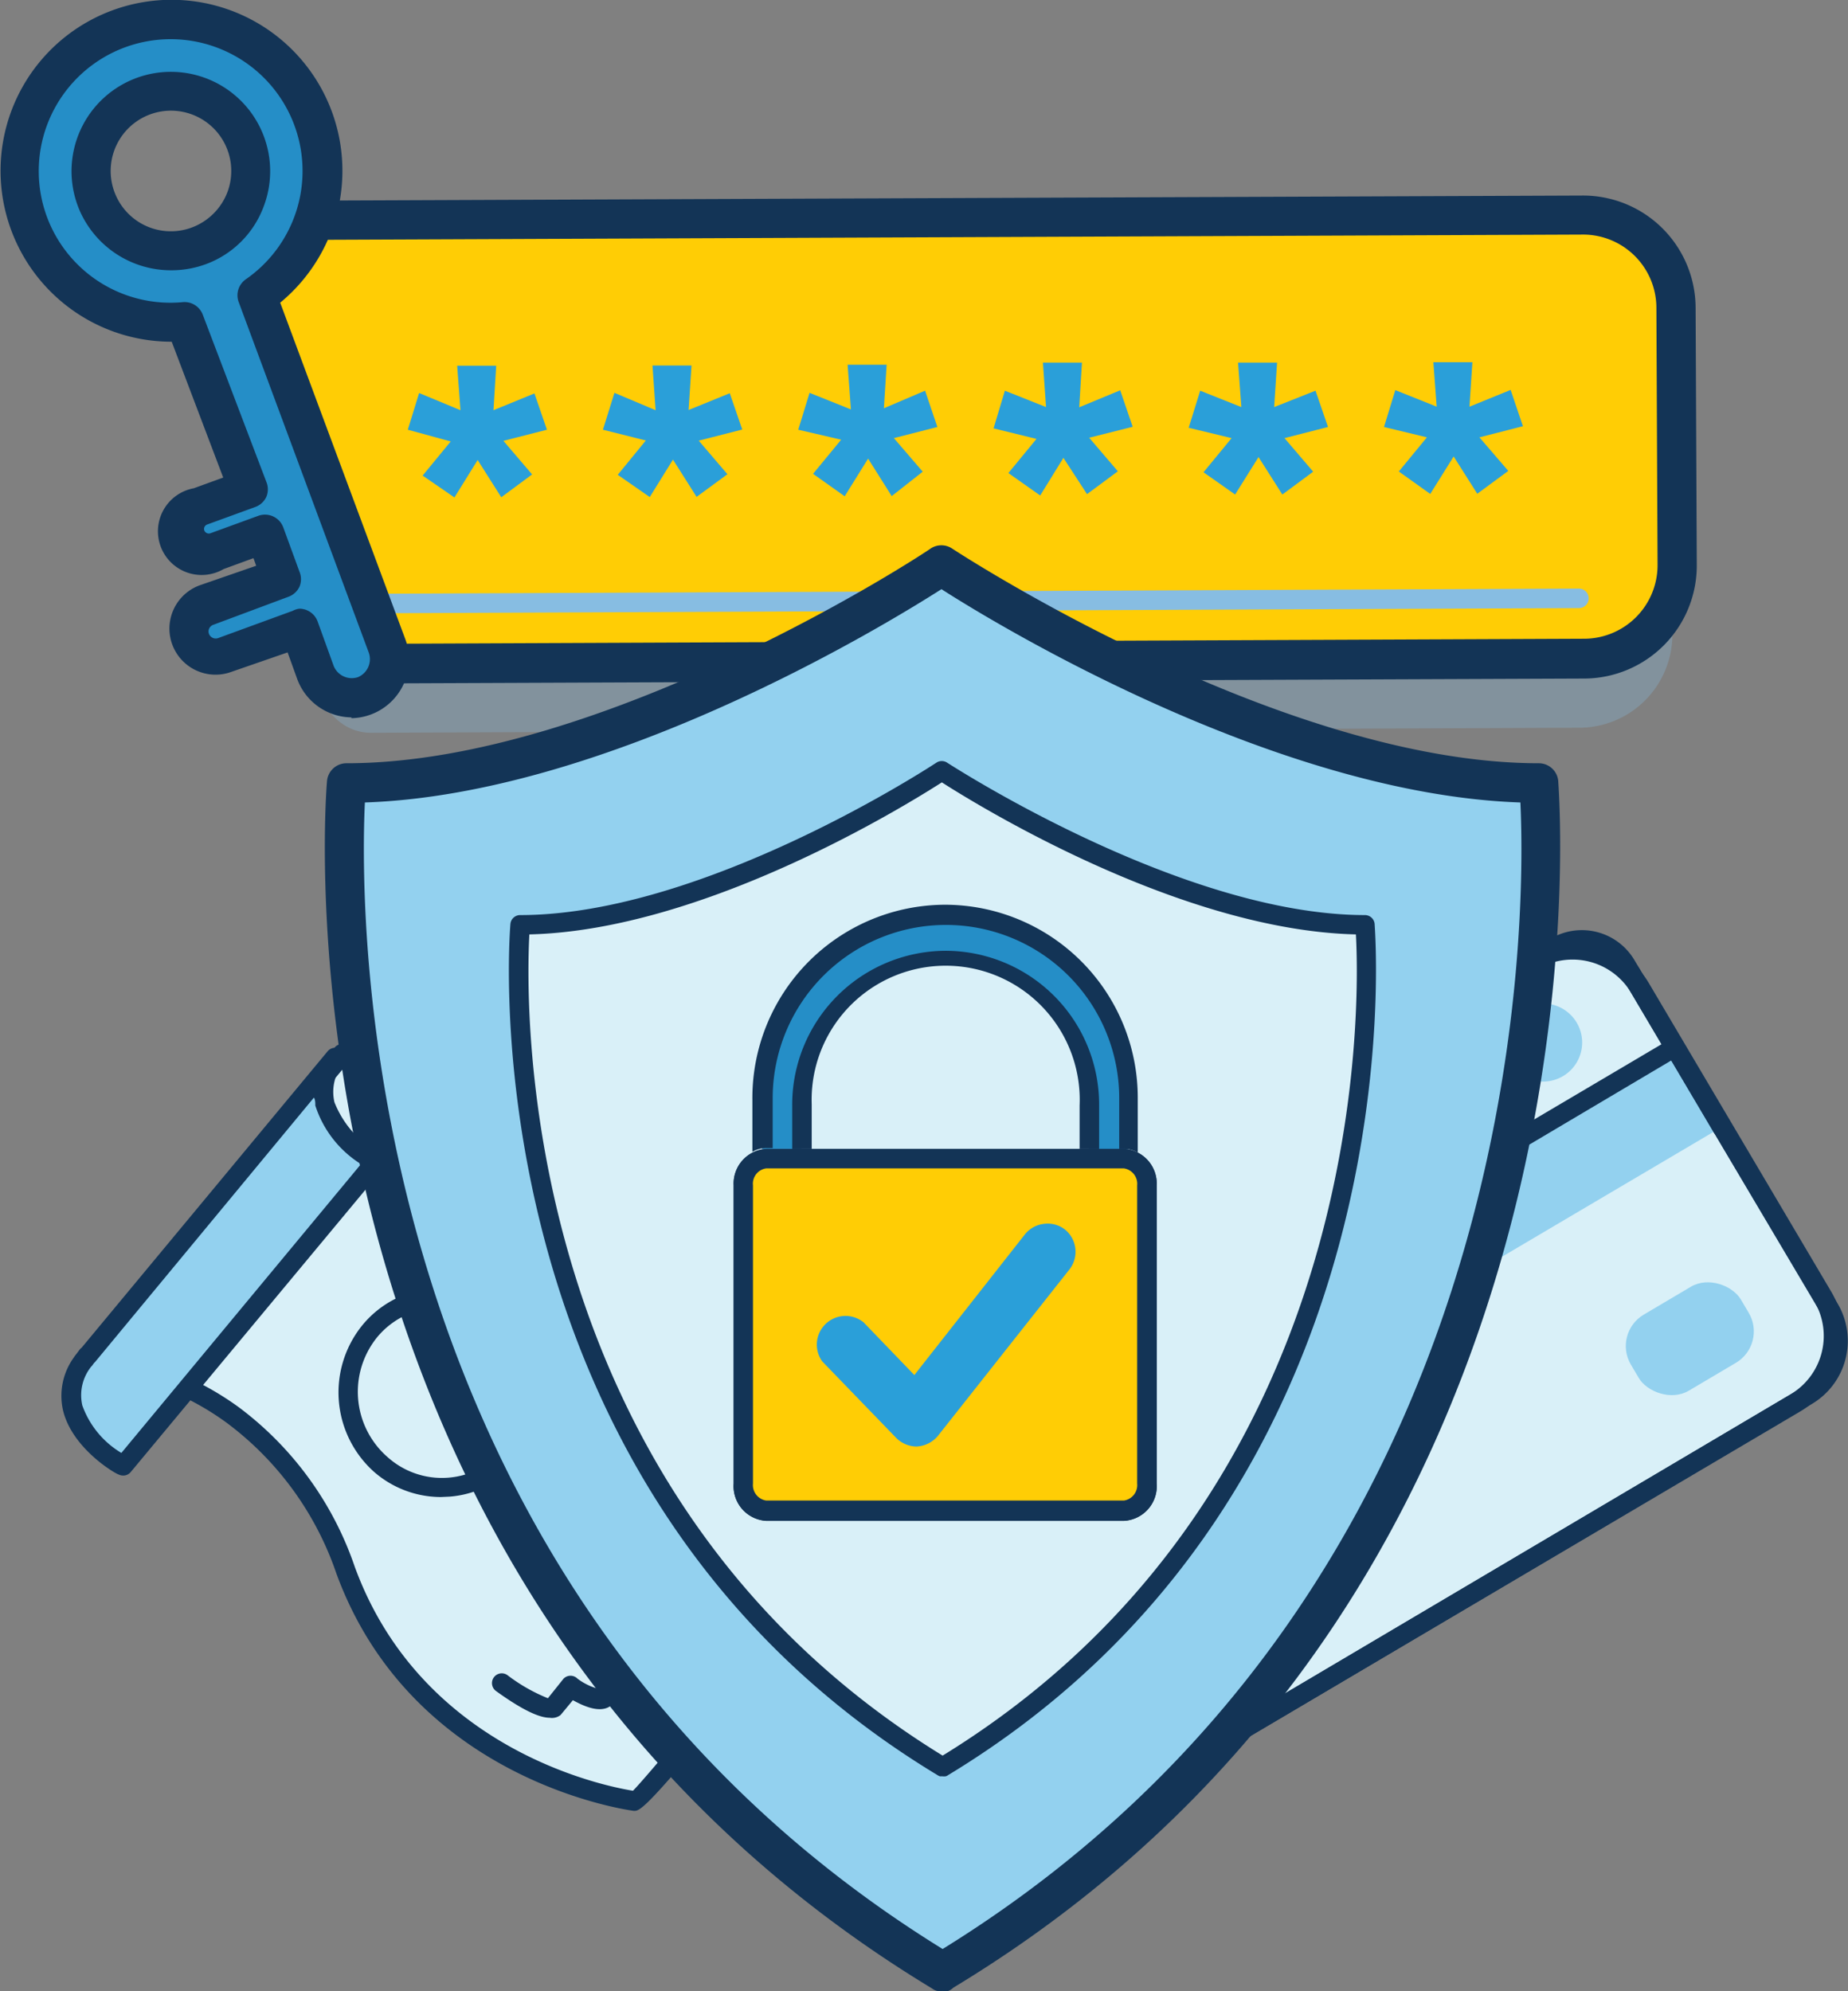
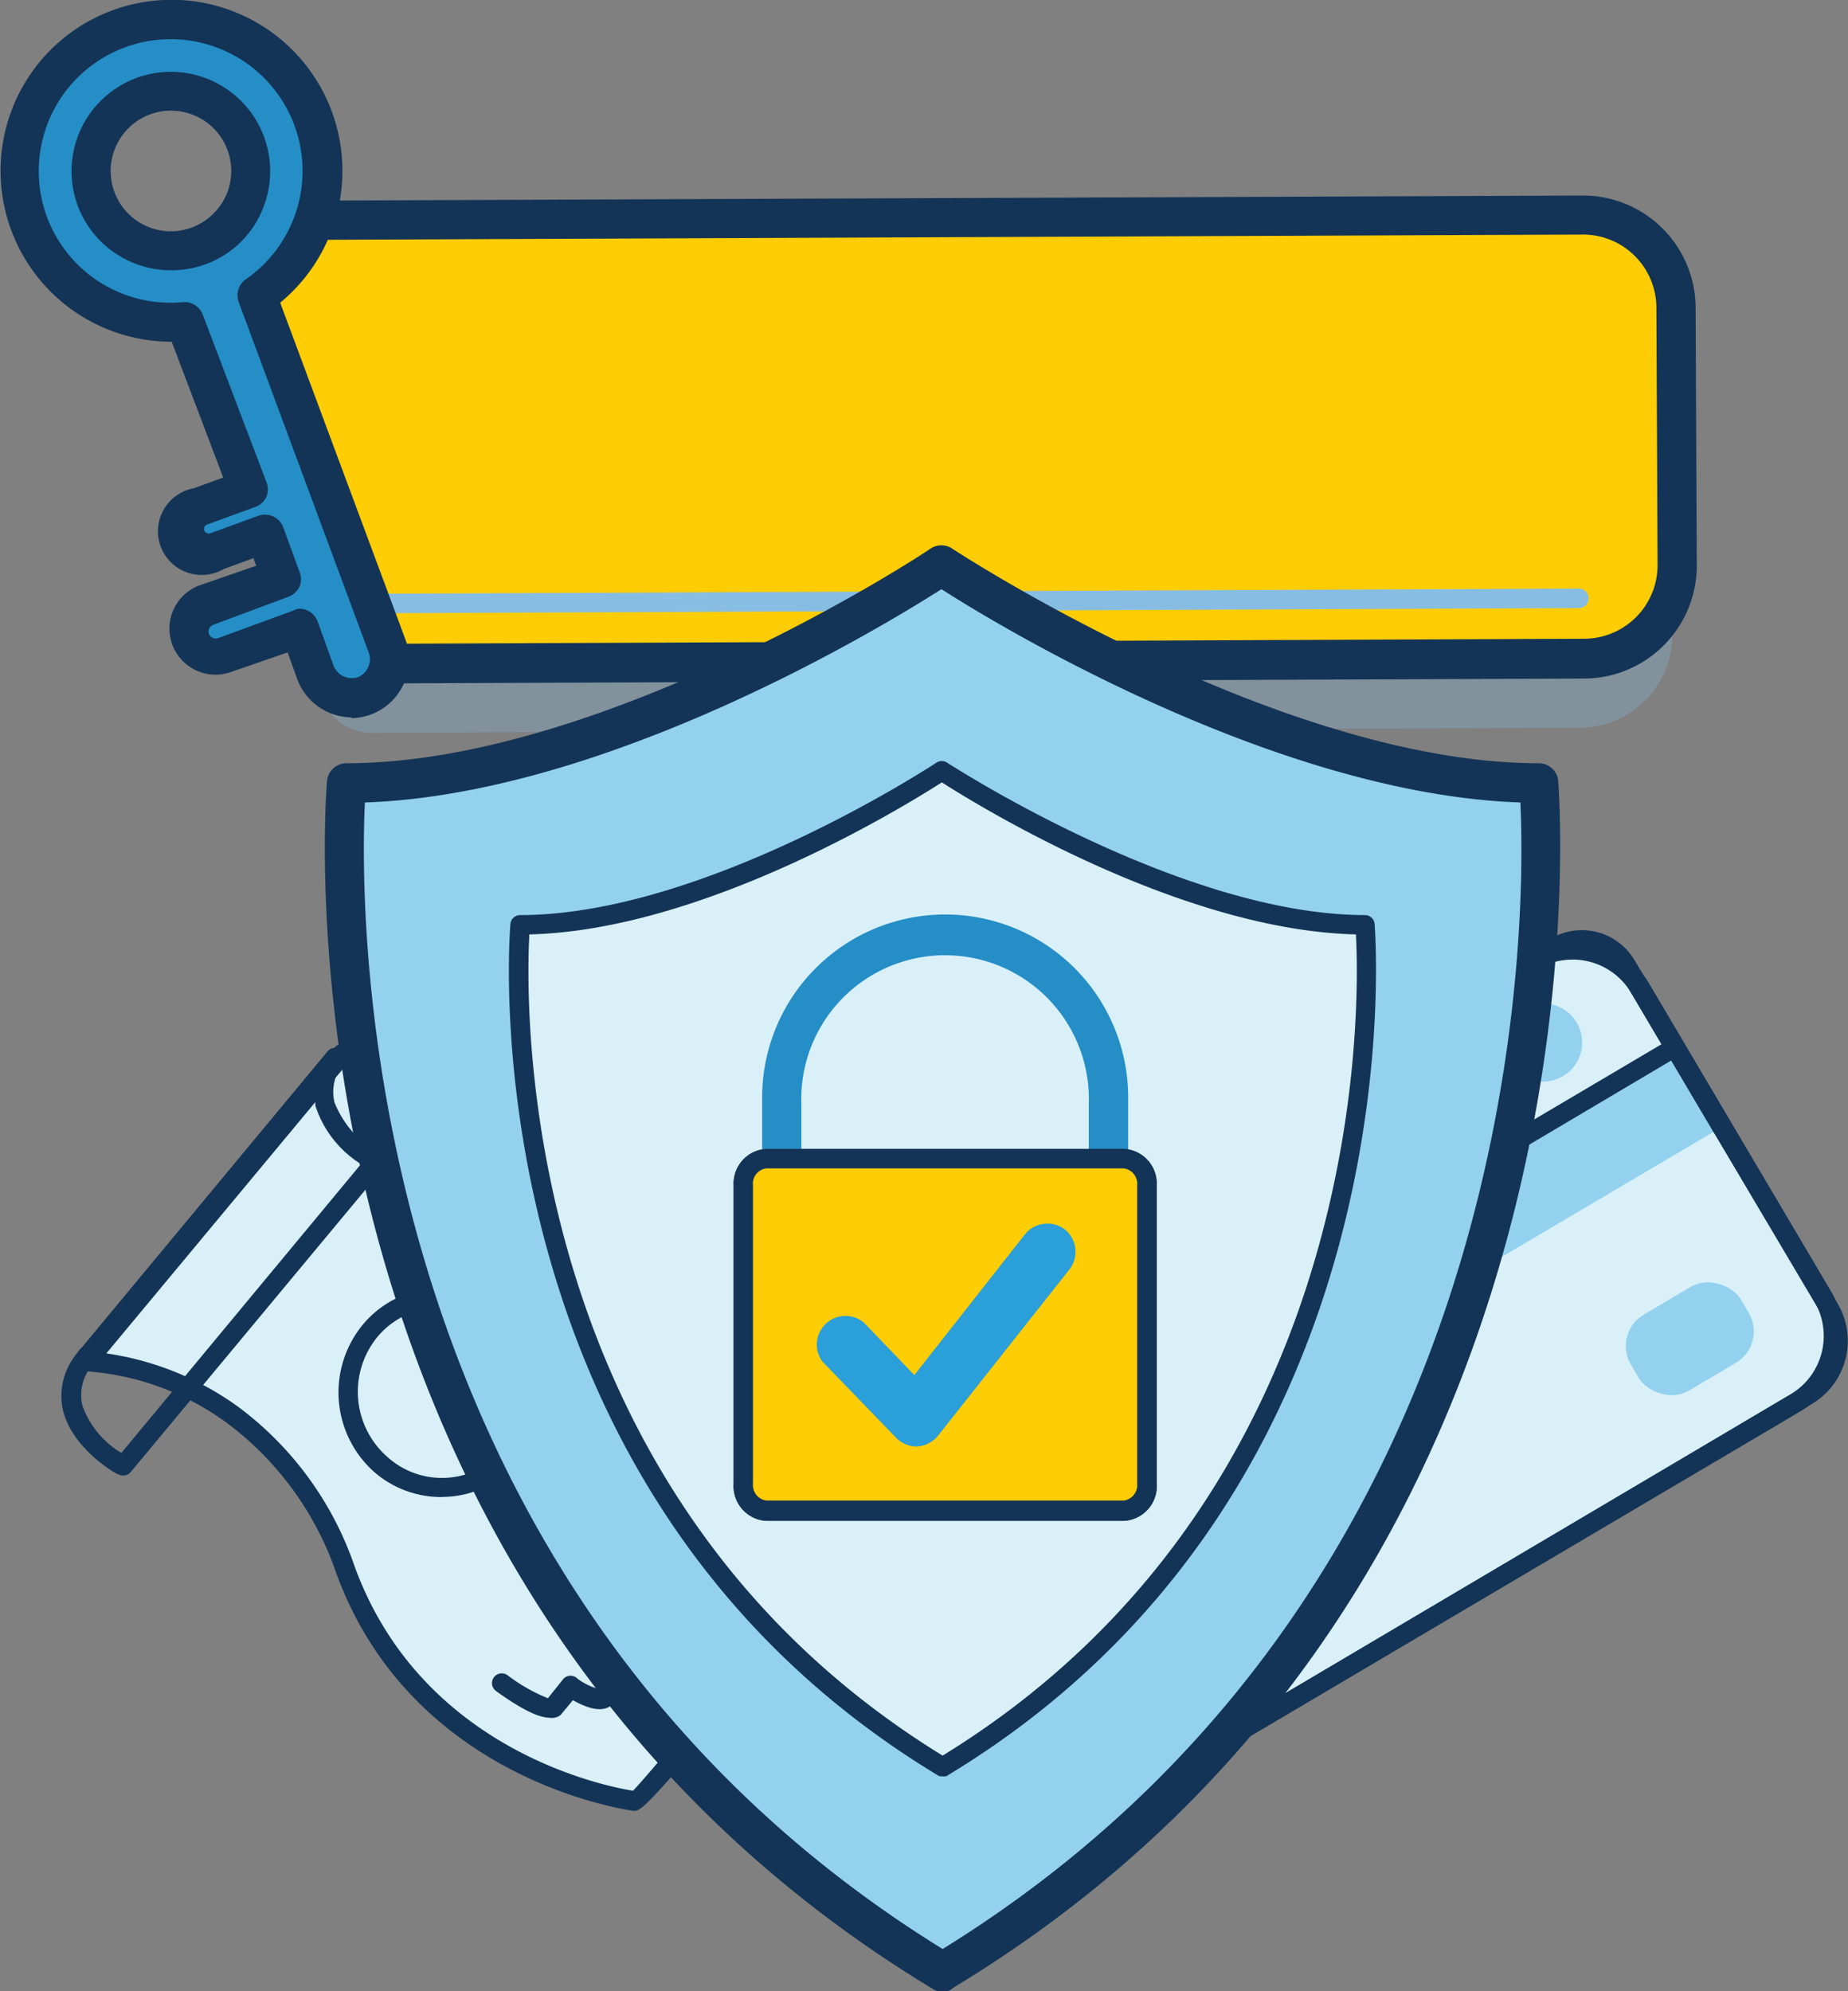
<svg xmlns="http://www.w3.org/2000/svg" viewBox="0 0 94.71 102.04">
  <rect x="0" y="0" width="94.71" height="102.04" fill="#808080" stroke="none" />
  <g style="isolation:isolate">
    <g id="Layer_1" data-name="Layer 1">
      <path fill="none" stroke="#133456" stroke-linecap="round" stroke-linejoin="round" d="M17.6 54.44" />
      <path fill="#d9f0f8" d="M32.6 92.29s-11-1.27-14.89-11.84a16.4 16.4 0 0 0-5.77-7.93 14.21 14.21 0 0 0-7.48-2.76l13.07-15.74a5.65 5.65 0 0 1 .63.05c2.15.24 9.36 1.7 12.62 10.64 3.88 10.58 14.89 11.85 14.89 11.85S32.85 92.4 32.6 92.29Z" />
      <path fill="#133456" d="M32.54 92.79h-.07c-.92-.13-11.45-1.84-15.23-12.16a16.1 16.1 0 0 0-5.59-7.7 13.82 13.82 0 0 0-7.2-2.66.5.5 0 0 1-.38-.82l13.08-15.77a.47.47 0 0 1 .39-.18 6.47 6.47 0 0 1 .67.05c2.21.25 9.68 1.76 13 11 3.76 10.12 14.39 11.47 14.51 11.47a.49.49 0 0 1 .41.31.5.5 0 0 1-.07.5C34.32 91.37 33.02 92.79 32.54 92.79ZM5.45 69.35a15.23 15.23 0 0 1 6.79 2.76 17.07 17.07 0 0 1 5.94 8.17c3.42 9.36 12.76 11.24 14.26 11.48 1.1-1.12 7.67-9.14 12.31-14.88-2.73-.57-11.14-3-14.44-12-3.16-8.68-10.14-10.11-12.21-10.33h-.34Z" />
      <path fill="#133456" d="M28.17 88.02c-.45 0-1.24-.28-2.75-1.37a.501.501 0 1 1 .59-.81 8.82 8.82 0 0 0 2.07 1.18l.8-1a.5.5 0 0 1 .72 0 3.13 3.13 0 0 0 1.15.54l5.85-6.95c-1.31-.62-1.43-.94-1.48-1.07a.66.66 0 0 1 0-.46.36.36 0 0 1 .07-.1l.59-.72a9.58 9.58 0 0 1-2.43-1.93.5.5 0 0 1 .14-.69.49.49 0 0 1 .69.13 11 11 0 0 0 2.61 1.93.53.53 0 0 1 .24.34.47.47 0 0 1-.11.41l-.69.84a10 10 0 0 0 1.37.73.5.5 0 0 1 .18.79l-6.41 7.53-.1.09c-.54.36-1.35 0-1.91-.31l-.63.76a.72.72 0 0 1-.56.14Z" />
-       <path fill="#93d1ef" d="M17.18 54.19 4.51 69.45c-.07.08-.12.16-.18.24l-.08.09c-2.14 3.08 2.06 5.34 2.06 5.34l1.71-2.1.67-.8 10.56-12.69s-4.21-2.26-2.07-5.34Z" />
      <path fill="#133456" d="M6.31 75.61a.53.53 0 0 1-.24-.06c-.09 0-2.36-1.29-2.84-3.28a3.36 3.36 0 0 1 .56-2.72.61.61 0 0 1 .07-.1l.07-.09.18-.24.08-.07 12.6-15.18a.5.5 0 0 1 .35-.18.5.5 0 0 1 .46.79 2.34 2.34 0 0 0-.46 2 5.16 5.16 0 0 0 2.34 2.64.52.52 0 0 1 .26.34.5.5 0 0 1-.11.42L6.7 75.43a.5.5 0 0 1-.39.18Zm-1.63-5.59a2.34 2.34 0 0 0-.46 2 4.67 4.67 0 0 0 2 2.43l12.28-14.8a5.54 5.54 0 0 1-2.34-3c0-.14 0-.28-.07-.41L4.89 69.77a.46.46 0 0 1-.07.07l-.1.14ZM22.6 76.71a5.22 5.22 0 0 1-3.43-1.29 5.46 5.46 0 0 1-.57-7.55 5.2 5.2 0 0 1 7.42-.58 5.44 5.44 0 0 1 .58 7.55 5.12 5.12 0 0 1-3.56 1.85Zm0-9.69h-.4a4.17 4.17 0 0 0-2.87 1.5 4.44 4.44 0 0 0 .54 6.15 4.17 4.17 0 0 0 6-.46 4.45 4.45 0 0 0-.54-6.19 4.21 4.21 0 0 0-2.73-1ZM19 68.21Z" />
      <rect width="43.13" height="26.33" x="60.97" y="65.31" fill="#d9f0f8" rx="3.25" ry="3.25" transform="rotate(-30.7 59.709 96.489)" />
      <path fill="#133456" d="M59.43 91.11a3.76 3.76 0 0 1-3.24-1.84L46.1 72.2a3.74 3.74 0 0 1 1.32-5.18l31.53-18.61a3.75 3.75 0 0 1 5.13 1.32l10.1 17.07a3.76 3.76 0 0 1-1.32 5.14L61.33 90.59a3.75 3.75 0 0 1-1.9.52Zm21.42-42.22a2.8 2.8 0 0 0-1.39.38L47.93 67.92a2.73 2.73 0 0 0-1.27 1.68 2.78 2.78 0 0 0 .3 2.09l10.09 17.07a2.77 2.77 0 0 0 3.77 1l31.53-18.65a2.76 2.76 0 0 0 1-3.77l-10.13-17.1a2.76 2.76 0 0 0-2.37-1.35Z" />
      <path fill="#93d1ef" d="m88.24 57.75-2.74-4.64a2.63 2.63 0 0 0-3.59-.93L49.29 71.47a2.63 2.63 0 0 0-.92 3.55l2.75 4.64" />
      <path fill="#133456" d="M51.12 80.2a.49.49 0 0 1-.43-.24l-2.75-4.65a3.09 3.09 0 0 1-.34-2.36 3 3 0 0 1 1.44-1.93l32.61-19.27a3.14 3.14 0 0 1 4.28 1.1l2.74 4.64a.5.5 0 1 1-.86.51l-2.74-4.64a2.13 2.13 0 0 0-2.91-.75L49.6 71.9a2.14 2.14 0 0 0-1 1.3 2.11 2.11 0 0 0 .23 1.61l2.77 4.64a.49.49 0 0 1-.18.68.45.45 0 0 1-.3.07Z" />
      <path fill="#d9f0f8" d="M79.74 48.52 47.13 67.81a2.62 2.62 0 0 0-.92 3.59l2.5 4.24 37.13-22-2.51-4.23a2.62 2.62 0 0 0-3.59-.89Z" />
      <path fill="#133456" d="M48.71 76.14h-.12a.52.52 0 0 1-.31-.23l-2.5-4.23a3.13 3.13 0 0 1 1.1-4.28l32.61-19.31a3.13 3.13 0 0 1 4.27 1.1l2.51 4.24a.5.5 0 0 1 0 .38.49.49 0 0 1-.23.3l-37.12 22a.59.59 0 0 1-.21.03ZM80 48.96 47.39 68.24a2.12 2.12 0 0 0-.79 2.91l2.25 3.8 36.3-21.44-2.25-3.81a2.12 2.12 0 0 0-2.9-.74Z" />
      <path fill="#133456" d="M59.69 90.84a4.86 4.86 0 0 1-1.09-.14 4.44 4.44 0 0 1-2.74-2.07l-9.35-15.8a4.48 4.48 0 0 1 1.58-6.14l30.26-17.9a4.5 4.5 0 0 1 6.15 1.58l9.34 15.8a4.49 4.49 0 0 1-1.57 6.15L61.96 90.21a4.39 4.39 0 0 1-2.27.63ZM80.6 49.17a3.47 3.47 0 0 0-1.77.48L48.6 67.55a3.5 3.5 0 0 0-1.23 4.77l9.35 15.8a3.47 3.47 0 0 0 4.77 1.23l30.27-17.9a3.48 3.48 0 0 0 1.22-4.77l-9.38-15.8a3.49 3.49 0 0 0-3-1.71Zm11.38 22.72Z" />
      <path fill="#93d1ef" d="M78.02 51.71a2 2 0 0 0-.87 2.31l-1.79 1 .43.72 1.81-.98a2 2 0 1 0 .45-3.05Z" />
      <path fill="#fff" d="M50.25 71.9a.49.49 0 0 1-.43-.24.51.51 0 0 1 .17-.69l13.61-8.06a.49.49 0 0 1 .68.17.51.51 0 0 1-.17.69L50.5 71.83a.45.45 0 0 1-.25.07Z" />
      <rect width="6.55" height="4.53" x="95.72" y="75.32" fill="#93d1ef" rx="1.87" ry="1.87" transform="rotate(-30.6 76.374 95.74)" />
      <g opacity=".3" style="mix-blend-mode:multiply">
        <path fill="#87bde2" d="m80.96 37.29-61.93.26c-2.62 0-3.6-3.56-3.61-6.19l-5.24-13.08s3-3.45 5.6-3.46l65.09-.28a4.78 4.78 0 0 1 4.78 4.75l.06 13.21a4.78 4.78 0 0 1-4.75 4.79Z" />
      </g>
      <path fill="#ffcd05" d="m81.24 33.73-61.93.29c-2.62 0-3.6-3.57-3.61-6.19l-5.24-13.12s3-3.45 5.61-3.46l65.08-.23a4.77 4.77 0 0 1 4.78 4.74l.06 13.22a4.79 4.79 0 0 1-4.75 4.75Z" />
      <path fill="#133456" d="M19.3 35.02c-3.08 0-4.53-3.59-4.6-7L9.53 15.09a1 1 0 0 1 .17-1c.34-.39 3.37-3.8 6.36-3.81l65.08-.26a5.77 5.77 0 0 1 5.76 5.74l.06 13.21a5.79 5.79 0 0 1-5.74 5.8l-61.91.25Zm61.94-1.26ZM11.6 14.93l5 12.5a.89.89 0 0 1 .07.36c0 2 .72 5.2 2.6 5.2l61.93-.26a3.77 3.77 0 0 0 3.75-3.79l-.06-13.21a3.76 3.76 0 0 0-3.72-3.71l-65.08.27c-1.49-.03-3.49 1.62-4.49 2.64Z" />
-       <path fill="#2a9fd9" d="m21.66 24.37 1.44-1.75-2.2-.6.58-1.88 2.12.88-.17-2.28h2l-.14 2.28 2.1-.86.64 1.86-2.23.57 1.47 1.72-1.58 1.17-1.21-1.91-1.19 1.92ZM31.66 24.33l1.44-1.76-2.2-.55.59-1.89 2.11.89-.16-2.29h2l-.15 2.28 2.11-.86.64 1.86-2.23.57 1.47 1.72-1.58 1.16-1.21-1.91-1.19 1.92ZM41.67 24.28l1.44-1.75-2.2-.51.58-1.89 2.12.85-.17-2.29h2l-.14 2.23 2.11-.9.63 1.86-2.23.57 1.48 1.72-1.59 1.25-1.21-1.92-1.2 1.93ZM51.68 24.24l1.44-1.75-2.2-.54.58-1.93 2.11.84-.16-2.28h2l-.14 2.29 2.1-.87.64 1.87-2.23.56 1.47 1.72-1.58 1.17-1.21-1.86-1.19 1.93ZM61.68 24.2l1.44-1.75-2.2-.53.59-1.9 2.11.84-.17-2.28h2l-.15 2.28 2.12-.84.64 1.86-2.23.57 1.47 1.72-1.58 1.17-1.22-1.92-1.2 1.92ZM71.69 24.16l1.44-1.75-2.2-.53.58-1.89 2.12.85-.17-2.28h2l-.15 2.28 2.11-.86.63 1.86-2.23.57 1.48 1.72-1.59 1.17-1.21-1.91-1.2 1.92Z" />
      <path fill="#f2f1ef" d="m17.92 30.93 62.97-.27" />
      <path fill="#87bde2" d="M17.92 31.43a.5.5 0 0 1-.5-.5.5.5 0 0 1 .5-.5l63-.27a.5.5 0 0 1 0 1l-63 .27Z" />
      <path fill="#258ec7" d="m19.85 33.12-6.69-18a7.75 7.75 0 1 0-3.69 1.34l3.27 8.56-2.47.9a1.24 1.24 0 1 0 .85 2.33l2.46-.9.83 2.27-3.81 1.4a1.362 1.362 0 0 0 .93 2.56l3.83-1.4.82 2.27a2 2 0 1 0 3.69-1.34ZM5.03 10.43a4.09 4.09 0 1 1 5.4 2.06 4.08 4.08 0 0 1-5.4-2.06Z" />
      <path fill="#133456" d="M18.01 36.76a3 3 0 0 1-2.79-2l-.48-1.33-2.89 1a2.361 2.361 0 0 1-1.61-4.44l2.89-1-.14-.39-1.53.56a2.24 2.24 0 1 1-1.53-4.14l1.51-.55-2.64-6.96h-.05a8.76 8.76 0 1 1 5.61-2l6.43 17.29a3 3 0 0 1-2.78 4Zm-2.67-5.57a1 1 0 0 1 .94.66l.82 2.27a1 1 0 0 0 1.24.58 1 1 0 0 0 .57-1.23l-6.68-18a1 1 0 0 1 .37-1.16 6.75 6.75 0 0 0-1-11.67 6.76 6.76 0 0 0-9.21 8.43 6.75 6.75 0 0 0 7 4.41 1 1 0 0 1 1 .64l3.26 8.57a1 1 0 0 1 0 .77 1 1 0 0 1-.57.52l-2.47.9a.24.24 0 0 0-.14.3.25.25 0 0 0 .3.15l2.47-.9a1 1 0 0 1 1.28.6l.83 2.27a1 1 0 0 1 0 .76 1 1 0 0 1-.57.52l-3.86 1.44a.36.36 0 0 0-.21.46.37.37 0 0 0 .46.22L15 31.3a1 1 0 0 1 .34-.11ZM8.77 13.85a5.11 5.11 0 0 1-4.66-3 5.09 5.09 0 1 1 9.4-.26 5 5 0 0 1-2.67 2.83 5.11 5.11 0 0 1-2.07.43Zm-2.83-3.83a3.08 3.08 0 0 0 4.08 1.56 3.12 3.12 0 0 0 1.63-1.72 3.09 3.09 0 1 0-5.71.16Z" />
      <path fill="#93d1ef" d="M78.86 40.14c-13.74 0-30.61-11.12-30.61-11.12S31.5 40.14 17.76 40.14c0 0-3.82 40.09 30.54 60.89 34.38-20.8 30.56-60.89 30.56-60.89Z" />
      <path fill="#133456" d="M48.31 102.02a.84.84 0 0 1-.27 0 .68.68 0 0 1-.26-.12c-34.5-20.88-31.06-61.45-31.02-61.88a1 1 0 0 1 1-.91c13.28 0 29.77-10.86 29.93-11a1 1 0 0 1 1.11 0c.16.11 16.78 11 30.06 11a1 1 0 0 1 1 .91c0 .4 3.48 41-31 61.83a.8.8 0 0 1-.26.17.84.84 0 0 1-.29 0ZM18.7 41.12c-.28 5.95-.48 40.15 29.61 58.75 30.12-18.62 29.89-52.8 29.61-58.75-12.43-.42-26.67-9-29.67-10.93C45.26 32.1 31.12 40.7 18.7 41.12Z" />
      <path fill="#d9f0f8" d="M69.96 47.39c-9.74 0-21.69-7.9-21.69-7.9s-11.88 7.9-21.61 7.9c0 0-2.71 28.41 21.64 43.15C72.66 75.8 69.96 47.39 69.96 47.39Z" />
      <path fill="#133456" d="M48.3 91.02h-.13a.61.61 0 0 1-.14-.07c-24.32-14.72-21.9-43.32-21.87-43.61a.5.5 0 0 1 .5-.45c9.47 0 21.21-7.73 21.33-7.81a.5.5 0 0 1 .55 0c.12.07 12 7.81 21.42 7.81a.5.5 0 0 1 .49.45c0 .29 2.46 28.89-21.86 43.62a.31.31 0 0 1-.13.06.51.51 0 0 1-.16 0ZM27.13 47.88c-.2 3.65-.7 28.64 21.18 42.08 21.87-13.44 21.38-38.43 21.18-42.08-9-.21-19.36-6.6-21.22-7.79-1.86 1.19-12.18 7.58-21.14 7.79Z" />
      <path fill="#258ec7" d="M57.82 56.24v2.65H55.8v-2.3a7.37 7.37 0 1 0-14.73 0 .43.43 0 0 1 0 .05v2.23H39.06v-2.63a9.38 9.38 0 0 1 18.76 0Z" />
-       <path fill="#133456" d="M48.44 48.72a7.89 7.89 0 0 0-7.84 7.92v2.23h1v-2.28a6.87 6.87 0 1 1 13.73.05v2.23h1v-2.28a7.88 7.88 0 0 0-7.89-7.87Zm0-2.36a9.9 9.9 0 0 0-9.88 10v2.66a1.38 1.38 0 0 1 .71-.19h.33v-2.59a8.88 8.88 0 1 1 17.76.07v2.56h.24a1.38 1.38 0 0 1 .71.19v-2.82a9.89 9.89 0 0 0-9.87-9.88Zm0 2.36a7.89 7.89 0 0 0-7.84 7.92v2.23h1v-2.28a6.87 6.87 0 1 1 13.73.05v2.23h1v-2.28a7.88 7.88 0 0 0-7.89-7.87Z" />
      <path fill="#ffcd05" d="M58.79 76.02a1.29 1.29 0 0 1-1.19 1.41H39.27a1.29 1.29 0 0 1-1.18-1.41V60.74a1.28 1.28 0 0 1 1.18-1.37H57.6a1.28 1.28 0 0 1 1.18 1.37Z" />
      <path fill="#133456" d="M57.6 77.93H39.27a1.78 1.78 0 0 1-1.67-1.91V60.74a1.78 1.78 0 0 1 1.68-1.87H57.6a1.78 1.78 0 0 1 1.68 1.87v15.28a1.78 1.78 0 0 1-1.68 1.91ZM39.27 59.87a.79.79 0 0 0-.68.87v15.28a.8.8 0 0 0 .68.87H57.6a.8.8 0 0 0 .68-.87V60.74a.8.8 0 0 0-.68-.87Z" />
      <path fill="#ffcd05" d="M58.79 76.02a1.29 1.29 0 0 1-1.19 1.41H39.27a1.29 1.29 0 0 1-1.18-1.41V60.74a1.28 1.28 0 0 1 1.18-1.37H57.6a1.28 1.28 0 0 1 1.18 1.37Z" />
      <path fill="#133456" d="M57.6 77.93H39.27a1.78 1.78 0 0 1-1.67-1.91V60.74a1.78 1.78 0 0 1 1.68-1.87H57.6a1.78 1.78 0 0 1 1.68 1.87v15.28a1.78 1.78 0 0 1-1.68 1.91ZM39.27 59.87a.79.79 0 0 0-.68.87v15.28a.8.8 0 0 0 .68.87H57.6a.8.8 0 0 0 .68-.87V60.74a.8.8 0 0 0-.68-.87Z" />
      <path fill="#2a9fd9" d="M54.6 63.02a1.44 1.44 0 0 0-1.08-.31 1.46 1.46 0 0 0-1 .55l-5.66 7.2-2.6-2.7a1.47 1.47 0 0 0-2.12 2l3.78 3.91a1.49 1.49 0 0 0 1 .45H47a1.51 1.51 0 0 0 1.08-.56l6.75-8.54a1.47 1.47 0 0 0-.23-2Z" />
    </g>
  </g>
</svg>